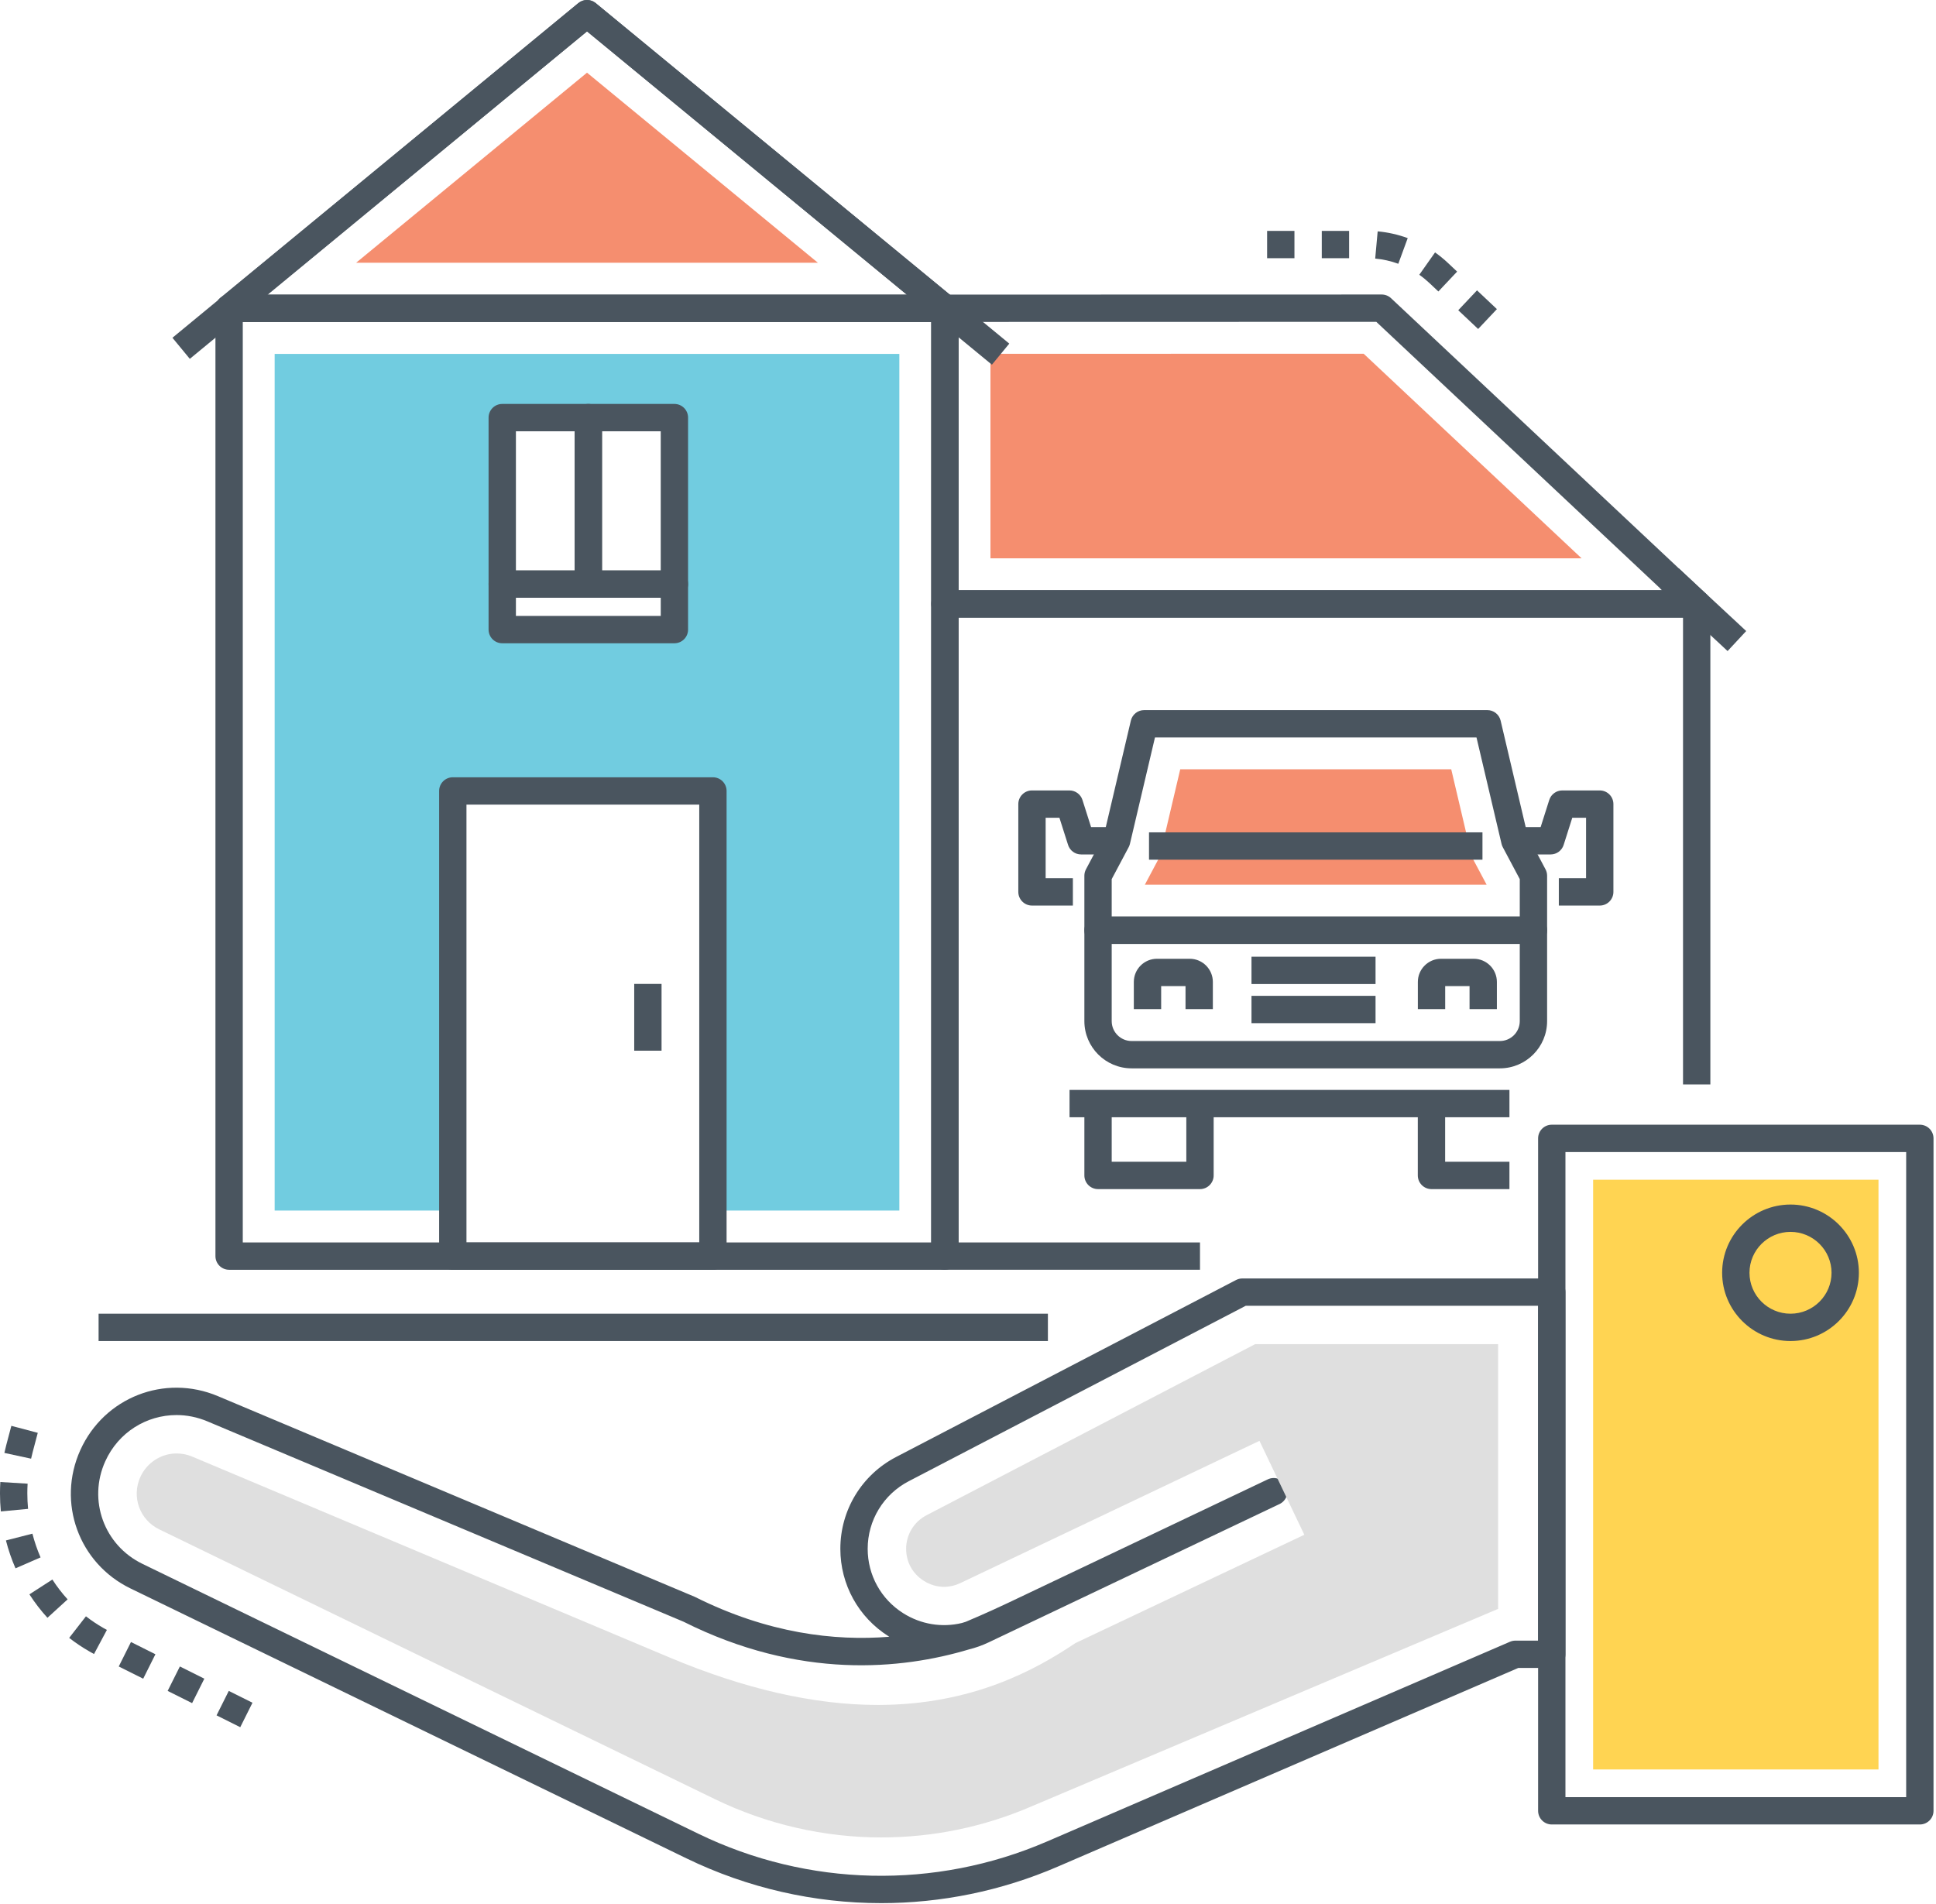
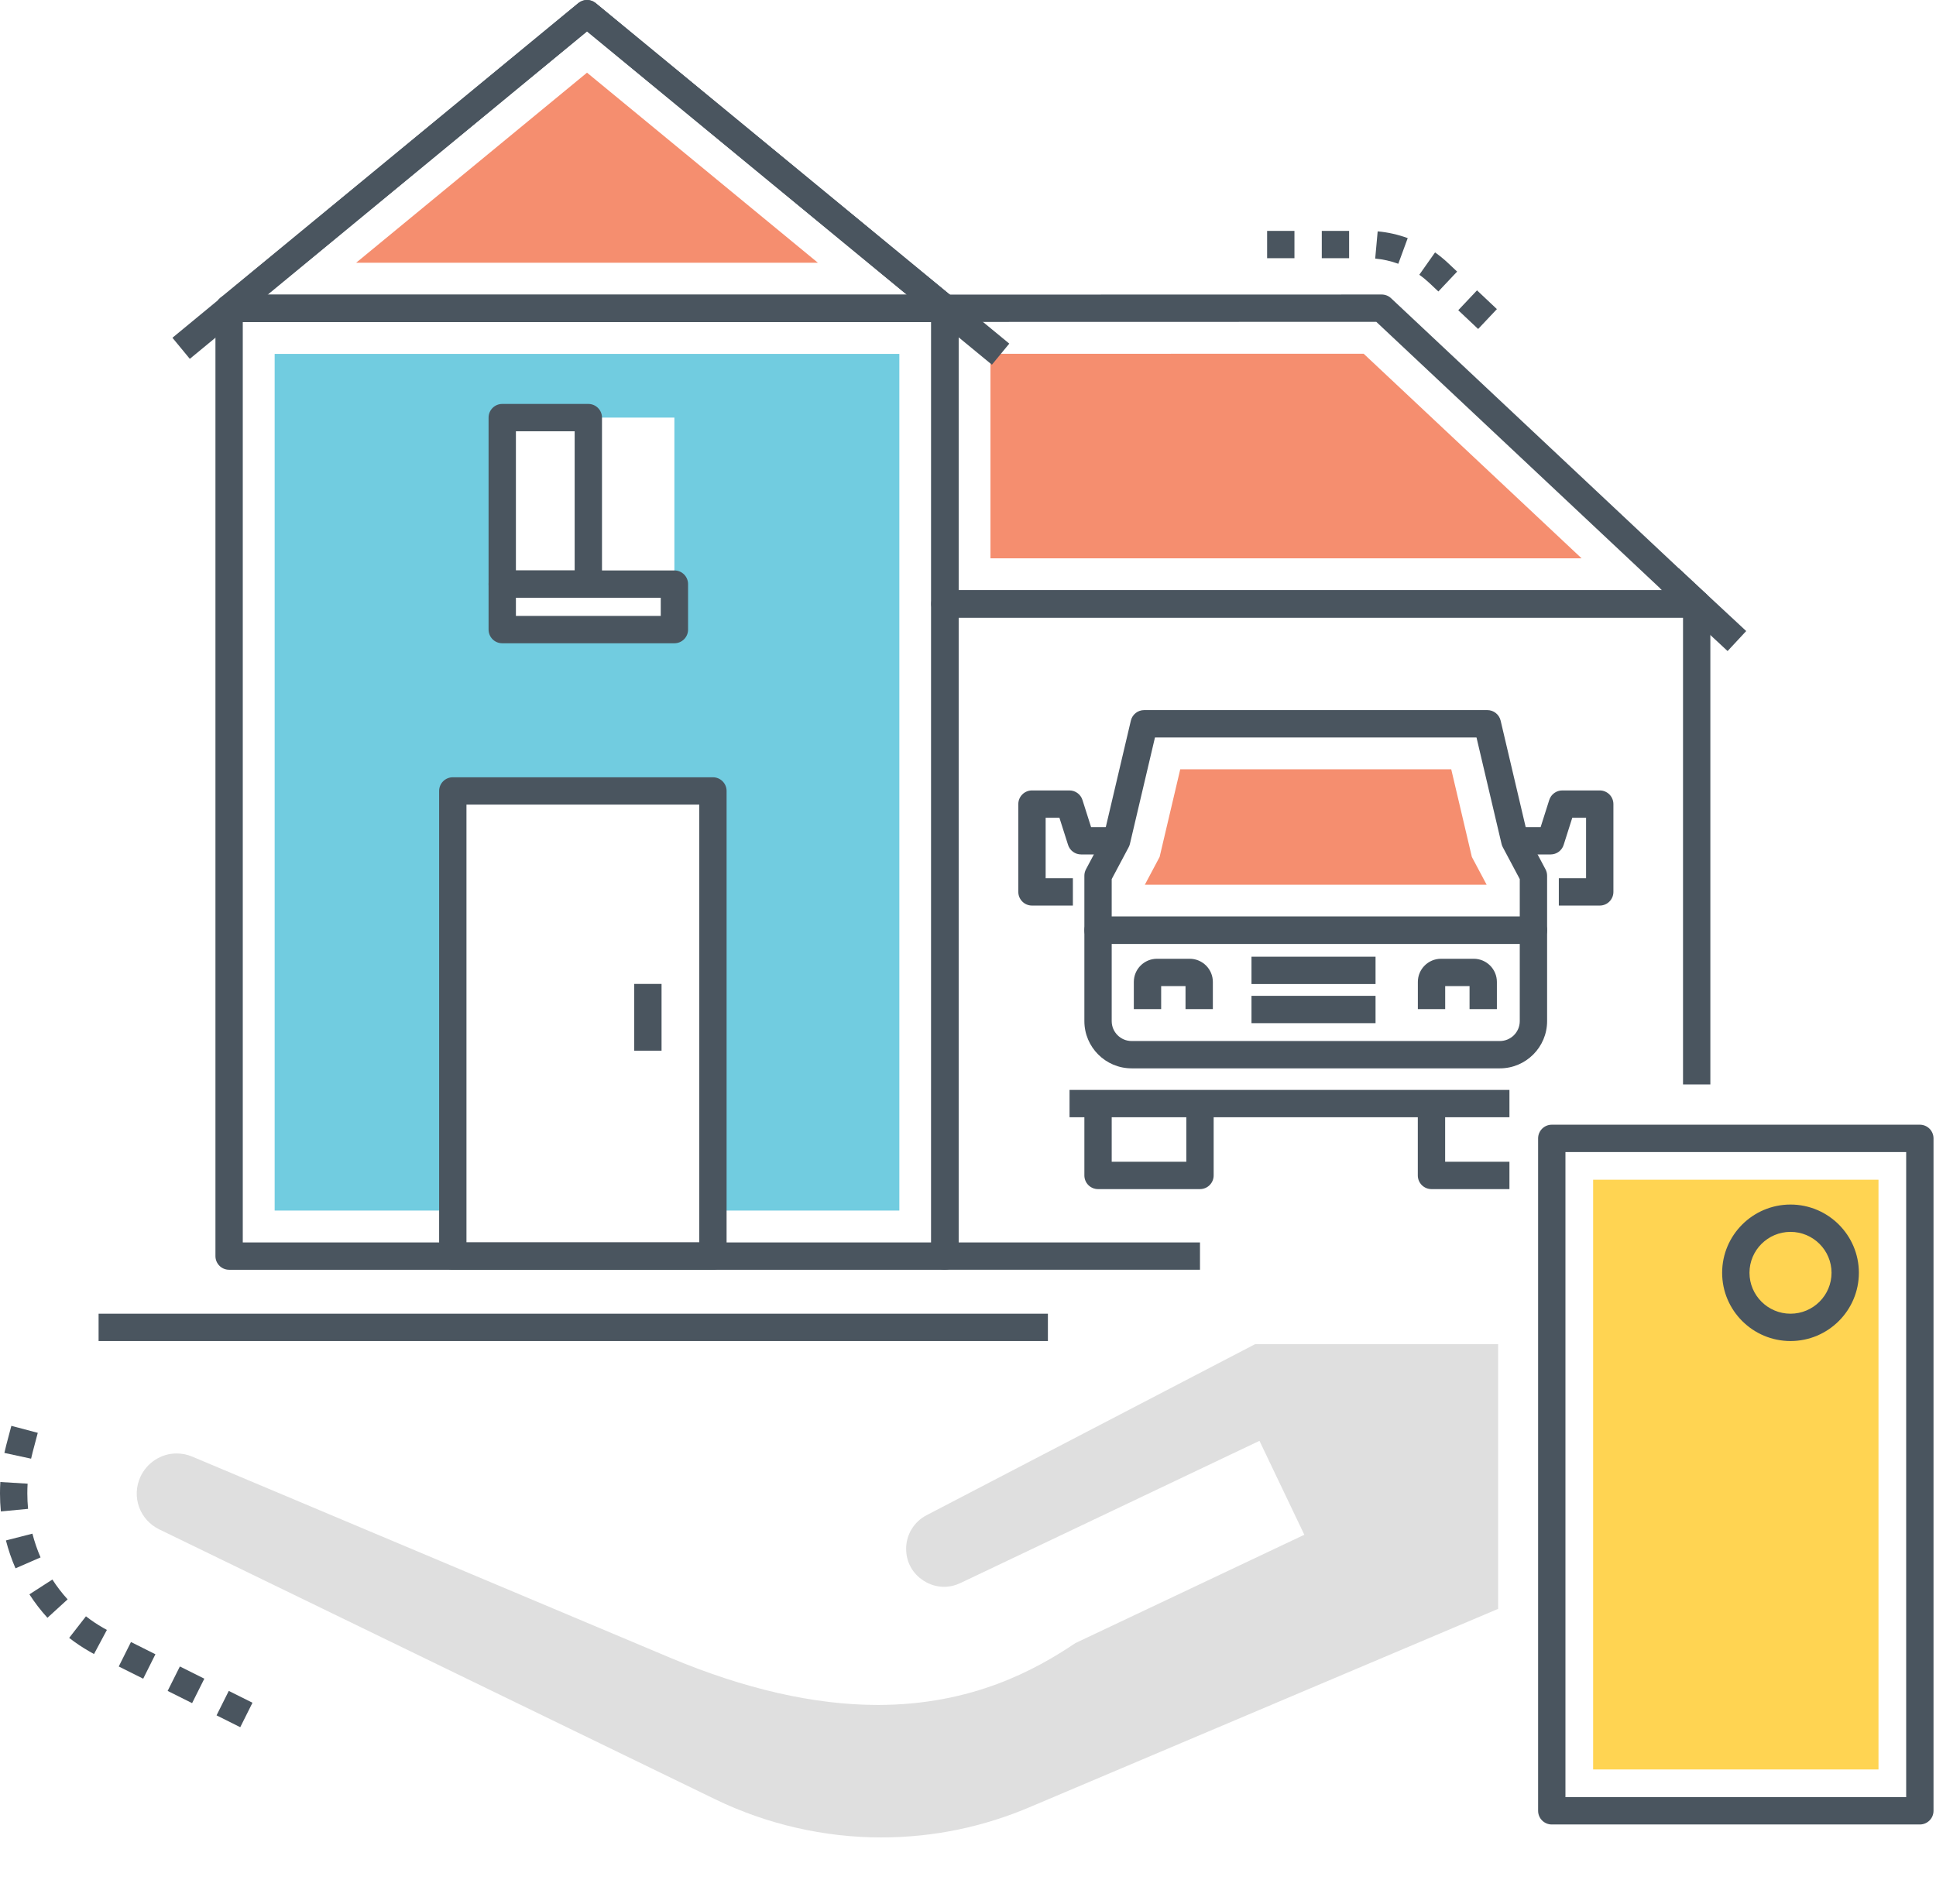
<svg xmlns="http://www.w3.org/2000/svg" width="100%" height="100%" viewBox="0 0 664 653" xml:space="preserve" style="fill-rule:evenodd;clip-rule:evenodd;stroke-linejoin:round;stroke-miterlimit:2;">
-   <path d="M60.531,485.393c-10.25,0 -19.925,5.888 -24.431,15.872c-6.019,13.328 -0.412,28.782 12.766,35.175l190.637,92.566c37.607,18.262 81.191,19.234 119.569,2.672l158.822,-68.528c0.591,-0.253 1.222,-0.382 1.859,-0.382l7.778,0l0,-114.856l-100.281,0l-115.572,60.175c-8.687,4.522 -14.084,13.41 -14.084,23.188c-0,9.012 4.556,17.275 12.194,22.097c6.078,3.84 13.297,4.99 20.103,3.353c0.45,-0.135 0.894,-0.272 1.334,-0.413c1.128,-0.472 7.303,-3.072 14.606,-6.534l88.991,-42.328c2.338,-1.116 5.138,-0.119 6.247,2.218c1.112,2.338 0.122,5.135 -2.216,6.247l-88.665,42.169c-0.132,0.063 -0.26,0.125 -0.388,0.184l-10.681,5.082c-2.216,1.053 -4.497,1.865 -6.816,2.44c-23.003,6.885 -58.078,10.441 -97.878,-9.515l-163.315,-68.728c-3.472,-1.46 -7.06,-2.154 -10.579,-2.154m241.666,167.419c-22.869,0 -45.709,-5.137 -66.791,-15.372l-190.637,-92.565c-17.772,-8.628 -25.334,-29.478 -17.216,-47.469c8.163,-18.075 28.897,-26.203 47.194,-18.5l163.597,68.859c24.997,12.525 47.887,15.197 66.662,13.675c-0.075,-0.047 -0.15,-0.093 -0.228,-0.143c-10.368,-6.55 -16.559,-17.772 -16.559,-30.022c-0,-13.288 7.331,-25.36 19.131,-31.503l116.588,-60.704c0.668,-0.35 1.409,-0.531 2.162,-0.531l106.119,0c2.591,0 4.687,2.1 4.687,4.688l0,124.231c0,2.587 -2.096,4.687 -4.687,4.687l-11.497,0l-157.931,68.141c-19.378,8.363 -39.997,12.528 -60.594,12.528" style="fill:#4a555f;fill-rule:nonzero;" />
  <path d="M302.197,630.279c17.847,-0 35.222,-3.594 51.641,-10.678l159.981,-67.729l0.003,-90.8l-83.337,-0.003l-112.704,58.685c-4.318,2.25 -7,6.662 -7,11.522c0,4.553 2.213,8.559 6.072,10.987c2.125,1.341 4.519,2.05 6.916,2.05c1.931,0 3.828,-0.441 5.65,-1.306l102.547,-48.775l15.387,32.222l-78.506,37.153c-13.609,9.153 -35.403,21.225 -67.812,21.225c-21.713,-0 -45.754,-5.485 -71.45,-16.303l-163.6,-68.86c-1.741,-0.731 -3.56,-1.103 -5.407,-1.103c-5.343,0 -10.234,3.181 -12.456,8.1c-3.066,6.8 -0.206,14.685 6.513,17.947l190.637,92.566c17.653,8.568 37.334,13.1 56.925,13.1" style="fill:#dfdfdf;fill-rule:nonzero;" />
  <path d="M536.908,616.458l116.862,-0l0,-221.285l-116.862,0l-0,221.285Zm121.553,9.375l-126.241,-0c-2.587,-0 -4.687,-2.101 -4.687,-4.688l-0,-230.659c-0,-2.588 2.1,-4.688 4.687,-4.688l126.241,0c1.24,0 2.434,0.494 3.312,1.372c0.878,0.881 1.375,2.072 1.375,3.316l0,230.659c0,2.587 -2.1,4.688 -4.687,4.688" style="fill:#4a555f;fill-rule:nonzero;" />
  <rect x="546.405" y="404.67" width="97.869" height="202.291" style="fill:#ffd452;" />
  <path d="M614.099,422.558c-7.759,-0 -14.072,6.297 -14.072,14.034c0,7.741 6.313,14.035 14.072,14.035c7.759,-0 14.072,-6.294 14.072,-14.035c-0,-7.737 -6.313,-14.034 -14.072,-14.034m-0,37.444c-12.928,-0 -23.447,-10.5 -23.447,-23.41c0,-12.909 10.519,-23.409 23.447,-23.409c12.928,-0 23.447,10.5 23.447,23.409c-0,12.91 -10.519,23.41 -23.447,23.41" style="fill:#4a555f;fill-rule:nonzero;" />
  <path d="M10.666,500.358l-9.163,-1.981c0.2,-0.916 0.419,-1.832 0.66,-2.744l1.731,-6.541l9.062,2.397l-1.728,6.541c-0.206,0.775 -0.393,1.55 -0.562,2.328m-10.372,18.097c-0.197,-2.05 -0.294,-4.128 -0.294,-6.178c-0.003,-1.297 0.038,-2.607 0.116,-3.916l9.356,0.566c-0.066,1.115 -0.1,2.228 -0.097,3.337c0,1.769 0.085,3.55 0.25,5.303l-9.331,0.888Zm5.025,19.509c-1.341,-3.075 -2.444,-6.294 -3.284,-9.562l9.084,-2.329c0.712,2.788 1.656,5.529 2.794,8.15l-8.594,3.741Zm10.956,16.966c-2.265,-2.478 -4.347,-5.185 -6.187,-8.038l7.881,-5.081c1.556,2.419 3.316,4.706 5.228,6.8l-6.922,6.319Zm15.972,12.434c-0.509,-0.275 -1.016,-0.553 -1.512,-0.841c-2.438,-1.393 -4.794,-2.975 -7.007,-4.696l5.753,-7.4c1.866,1.453 3.857,2.784 5.913,3.962c0.422,0.241 0.844,0.478 1.272,0.706l-4.419,8.269Zm16.872,8.463l-8.388,-4.191l4.194,-8.388l8.385,4.194l-4.191,8.385Zm16.772,8.381l-8.388,-4.191l4.194,-8.384l8.388,4.187l-4.194,8.388Zm16.512,8.253l-8.128,-4.063l4.194,-8.384l8.128,4.059l-4.194,8.388Z" style="fill:#4a555f;fill-rule:nonzero;" />
  <path d="M411.566,435.557l-87.487,-0c-2.588,-0 -4.688,-2.1 -4.688,-4.688l0,-223.718c0,-2.591 2.1,-4.688 4.688,-4.688l257.843,0c2.588,0 4.688,2.097 4.688,4.688l-0,164.828l-9.375,-0l-0,-160.141l-248.469,0l0,214.344l82.8,-0l0,9.375Z" style="fill:#4a555f;fill-rule:nonzero;" />
  <path d="M83.267,426.183l236.125,0l0.006,-315.737l-236.131,-0l0,315.737Zm240.813,9.375l-245.5,0c-2.588,0 -4.688,-2.096 -4.688,-4.687l0,-325.113c0,-2.587 2.1,-4.687 4.688,-4.687l245.506,-0c1.24,-0 2.434,0.494 3.312,1.375c0.878,0.878 1.375,2.069 1.375,3.312l-0.006,325.113c0,2.591 -2.1,4.687 -4.687,4.687" style="fill:#4a555f;fill-rule:nonzero;" />
  <path d="M172.267,143.245l59.031,-0l0,72.719l-59.031,-0l0,-72.719Zm-78.066,-21.844l0,293.844l61.097,-0l0,-143.938l89.219,0l0,143.938l63.938,-0l-0,-293.844l-214.254,0Z" style="fill:#71cce0;fill-rule:nonzero;" />
  <path d="M328.766,202.462l241.315,-0l-98.046,-92.063l-143.269,0.032l-0,92.031Zm253.156,9.375l-257.844,-0c-2.587,-0 -4.687,-2.1 -4.687,-4.688l-0,-101.406c-0,-2.587 2.097,-4.687 4.687,-4.687l149.81,-0.032c1.19,0 2.34,0.453 3.209,1.269l108.031,101.438c1.403,1.318 1.86,3.356 1.15,5.143c-0.706,1.788 -2.434,2.963 -4.356,2.963" style="fill:#4a555f;fill-rule:nonzero;" />
  <path d="M542.456,191.524l-74.75,-70.184l-128.003,0.025l-0,70.159l202.753,0Z" style="fill:#f58e6f;fill-rule:nonzero;" />
  <path d="M91.647,101.072l219.369,-0l-109.685,-90.313l-109.684,90.313Zm232.438,9.375l-245.507,-0c-1.975,-0 -3.743,-1.241 -4.412,-3.106c-0.669,-1.863 -0.094,-3.944 1.434,-5.2l122.753,-101.072c1.725,-1.425 4.228,-1.425 5.957,-0l122.753,101.072c1.528,1.256 2.103,3.337 1.434,5.2c-0.669,1.865 -2.434,3.106 -4.412,3.106" style="fill:#4a555f;fill-rule:nonzero;" />
  <path d="M280.527,90.134l-79.197,-65.206l-79.194,65.206l158.391,0Z" style="fill:#f58e6f;fill-rule:nonzero;" />
  <path d="M381.286,323.78l0,26.484c0,3.766 3.063,6.828 6.832,6.828l126.297,0c3.765,0 6.828,-3.062 6.828,-6.828l-0,-26.484l-139.957,-0Zm133.129,42.687l-126.297,0c-8.938,0 -16.207,-7.268 -16.207,-16.203l0,-31.172c0,-2.587 2.1,-4.687 4.688,-4.687l149.331,-0c2.588,-0 4.688,2.1 4.688,4.687l-0,31.172c-0,8.935 -7.269,16.203 -16.203,16.203" style="fill:#4a555f;fill-rule:nonzero;" />
  <rect x="366.826" y="373.864" width="150.875" height="9.375" style="fill:#4a555f;" />
  <path d="M575.826,195l-6.384,6.866l23.078,21.459l6.384,-6.865l-23.078,-21.46Z" style="fill:#4a555f;" />
  <path d="M517.7,407.888l-26.74,0c-2.588,0 -4.688,-2.1 -4.688,-4.687l0,-24.65l9.375,-0l0,19.962l22.053,0l0,9.375Z" style="fill:#4a555f;fill-rule:nonzero;" />
  <path d="M411.566,407.888l-34.966,0c-2.59,0 -4.687,-2.1 -4.687,-4.687l-0,-24.65l9.375,-0l-0,19.962l25.591,0l-0,-19.962l9.375,-0l-0,24.65c-0,2.587 -2.1,4.687 -4.688,4.687" style="fill:#4a555f;fill-rule:nonzero;" />
  <path d="M381.286,314.405l139.957,-0l-0,-12.85l-5.822,-10.95c-0.191,-0.356 -0.335,-0.734 -0.425,-1.128l-8.597,-36.528l-110.269,-0l-8.597,36.528c-0.09,0.394 -0.234,0.772 -0.425,1.128l-5.822,10.95l0,12.85Zm144.644,9.375l-149.331,-0c-2.588,-0 -4.688,-2.1 -4.688,-4.688l0,-18.706c0,-0.765 0.191,-1.525 0.55,-2.2l6.085,-11.447l9.309,-39.55c0.497,-2.118 2.385,-3.615 4.563,-3.615l117.697,-0c2.175,-0 4.062,1.497 4.562,3.615l9.306,39.55l6.085,11.447c0.362,0.675 0.55,1.435 0.55,2.2l-0,18.706c-0,2.588 -2.1,4.688 -4.688,4.688" style="fill:#4a555f;fill-rule:nonzero;" />
  <path d="M509.875,303.467l-5.062,-9.512l-7.075,-30.069l-92.947,0l-7.075,30.066l-5.059,9.515l117.218,0Z" style="fill:#f58e6f;fill-rule:nonzero;" />
-   <rect x="394.083" y="285.514" width="114.366" height="9.375" style="fill:#4a555f;" />
  <path d="M367.972,310.626l-14.028,-0c-2.588,-0 -4.688,-2.097 -4.688,-4.688l0,-30.116c0,-2.59 2.1,-4.687 4.688,-4.687l12.843,-0c2.041,-0 3.85,1.322 4.469,3.269l2.959,9.312l8.757,0l-0,9.375l-12.188,0c-2.04,0 -3.847,-1.322 -4.465,-3.269l-2.963,-9.312l-4.725,-0l0,20.741l9.341,-0l-0,9.375Z" style="fill:#4a555f;fill-rule:nonzero;" />
  <path d="M548.669,310.626l-14.031,-0l-0,-9.375l9.344,-0l-0,-20.741l-4.732,-0l-2.956,9.312c-0.619,1.947 -2.425,3.269 -4.469,3.269l-12.184,0l0,-9.375l8.756,0l2.957,-9.312c0.618,-1.947 2.425,-3.269 4.468,-3.269l12.847,-0c2.588,-0 4.688,2.097 4.688,4.687l-0,30.116c-0,2.591 -2.1,4.688 -4.688,4.688" style="fill:#4a555f;fill-rule:nonzero;" />
  <path d="M513.394,346.148l-9.375,-0l-0,-7.897l-8.356,-0l-0,7.897l-9.375,-0l-0,-9.328c-0,-4.382 3.565,-7.944 7.943,-7.944l11.219,-0c4.378,-0 7.944,3.562 7.944,7.944l-0,9.328Z" style="fill:#4a555f;fill-rule:nonzero;" />
  <path d="M415.979,346.148l-9.375,-0l-0,-7.897l-8.356,-0l-0,7.897l-9.375,-0l-0,-9.328c-0,-4.382 3.562,-7.944 7.94,-7.944l11.222,-0c4.378,-0 7.944,3.562 7.944,7.944l-0,9.328Z" style="fill:#4a555f;fill-rule:nonzero;" />
  <rect x="429.23" y="328.17" width="42.547" height="9.375" style="fill:#4a555f;" />
  <rect x="429.23" y="341.592" width="42.547" height="9.375" style="fill:#4a555f;" />
-   <path d="M206.47,195.673l20.147,0l0,-47.737l-20.147,-0l0,47.737Zm24.835,9.375l-29.522,0c-2.588,0 -4.688,-2.1 -4.688,-4.687l0,-57.113c0,-2.587 2.1,-4.687 4.688,-4.687l29.522,-0c2.587,-0 4.687,2.1 4.687,4.687l0,57.113c0,2.587 -2.1,4.687 -4.687,4.687" style="fill:#4a555f;fill-rule:nonzero;" />
  <path d="M176.945,195.673l20.15,0l0,-47.737l-20.15,-0l0,47.737Zm24.838,9.375l-29.525,0c-2.591,0 -4.688,-2.1 -4.688,-4.687l0,-57.113c0,-2.587 2.097,-4.687 4.688,-4.687l29.525,-0c2.587,-0 4.687,2.1 4.687,4.687l0,57.113c0,2.587 -2.1,4.687 -4.687,4.687" style="fill:#4a555f;fill-rule:nonzero;" />
  <path d="M176.945,211.279l49.675,0l0,-6.234l-49.675,-0l0,6.234Zm54.36,9.375l-59.047,0c-2.591,0 -4.688,-2.097 -4.688,-4.687l0,-15.606c0,-2.591 2.097,-4.688 4.688,-4.688l59.047,0c2.587,0 4.687,2.097 4.687,4.688l0,15.606c0,2.59 -2.1,4.687 -4.687,4.687" style="fill:#4a555f;fill-rule:nonzero;" />
  <path d="M159.986,426.182l79.84,0l0,-150.187l-79.84,-0l-0,150.187Zm84.528,9.375l-89.216,0c-2.587,0 -4.687,-2.096 -4.687,-4.687l-0,-159.559c-0,-2.588 2.1,-4.688 4.687,-4.688l89.216,0c2.587,0 4.687,2.1 4.687,4.688l0,159.559c0,2.591 -2.1,4.687 -4.687,4.687" style="fill:#4a555f;fill-rule:nonzero;" />
  <rect x="217.52" y="337.504" width="9.375" height="22.903" style="fill:#4a555f;" />
-   <path d="M340.204,125.103l-138.869,-114.34l-136.231,112.328l-5.963,-7.232l139.206,-114.787c1.732,-1.425 4.232,-1.431 5.963,-0.003l141.85,116.797l-5.956,7.237Z" style="fill:#4a555f;fill-rule:nonzero;" />
+   <path d="M340.204,125.103l-138.869,-114.34l-136.231,112.328l-5.963,-7.232l139.206,-114.787c1.732,-1.425 4.232,-1.431 5.963,-0.003l141.85,116.797l-5.956,7.237" style="fill:#4a555f;fill-rule:nonzero;" />
  <rect x="33.814" y="450.629" width="325.591" height="9.375" style="fill:#4a555f;" />
  <path d="M443.964,88.573l-9.375,0l-0,-9.375l9.375,0l-0,9.375Zm18.75,0l-9.375,0l-0,-9.375l9.375,0l-0,9.375Zm16.872,1.906c-2.553,-0.934 -5.222,-1.537 -7.928,-1.781l0.85,-9.337c3.518,0.318 6.987,1.1 10.306,2.318l-3.228,8.8Zm13.74,9.503l-3.093,-2.915c-1.078,-1.016 -2.241,-1.966 -3.45,-2.816l5.403,-7.665c1.565,1.106 3.075,2.337 4.475,3.659l3.097,2.919l-6.432,6.818Zm13.641,12.866l-6.822,-6.431l6.435,-6.822l6.821,6.434l-6.434,6.819Z" style="fill:#4a555f;fill-rule:nonzero;" />
</svg>